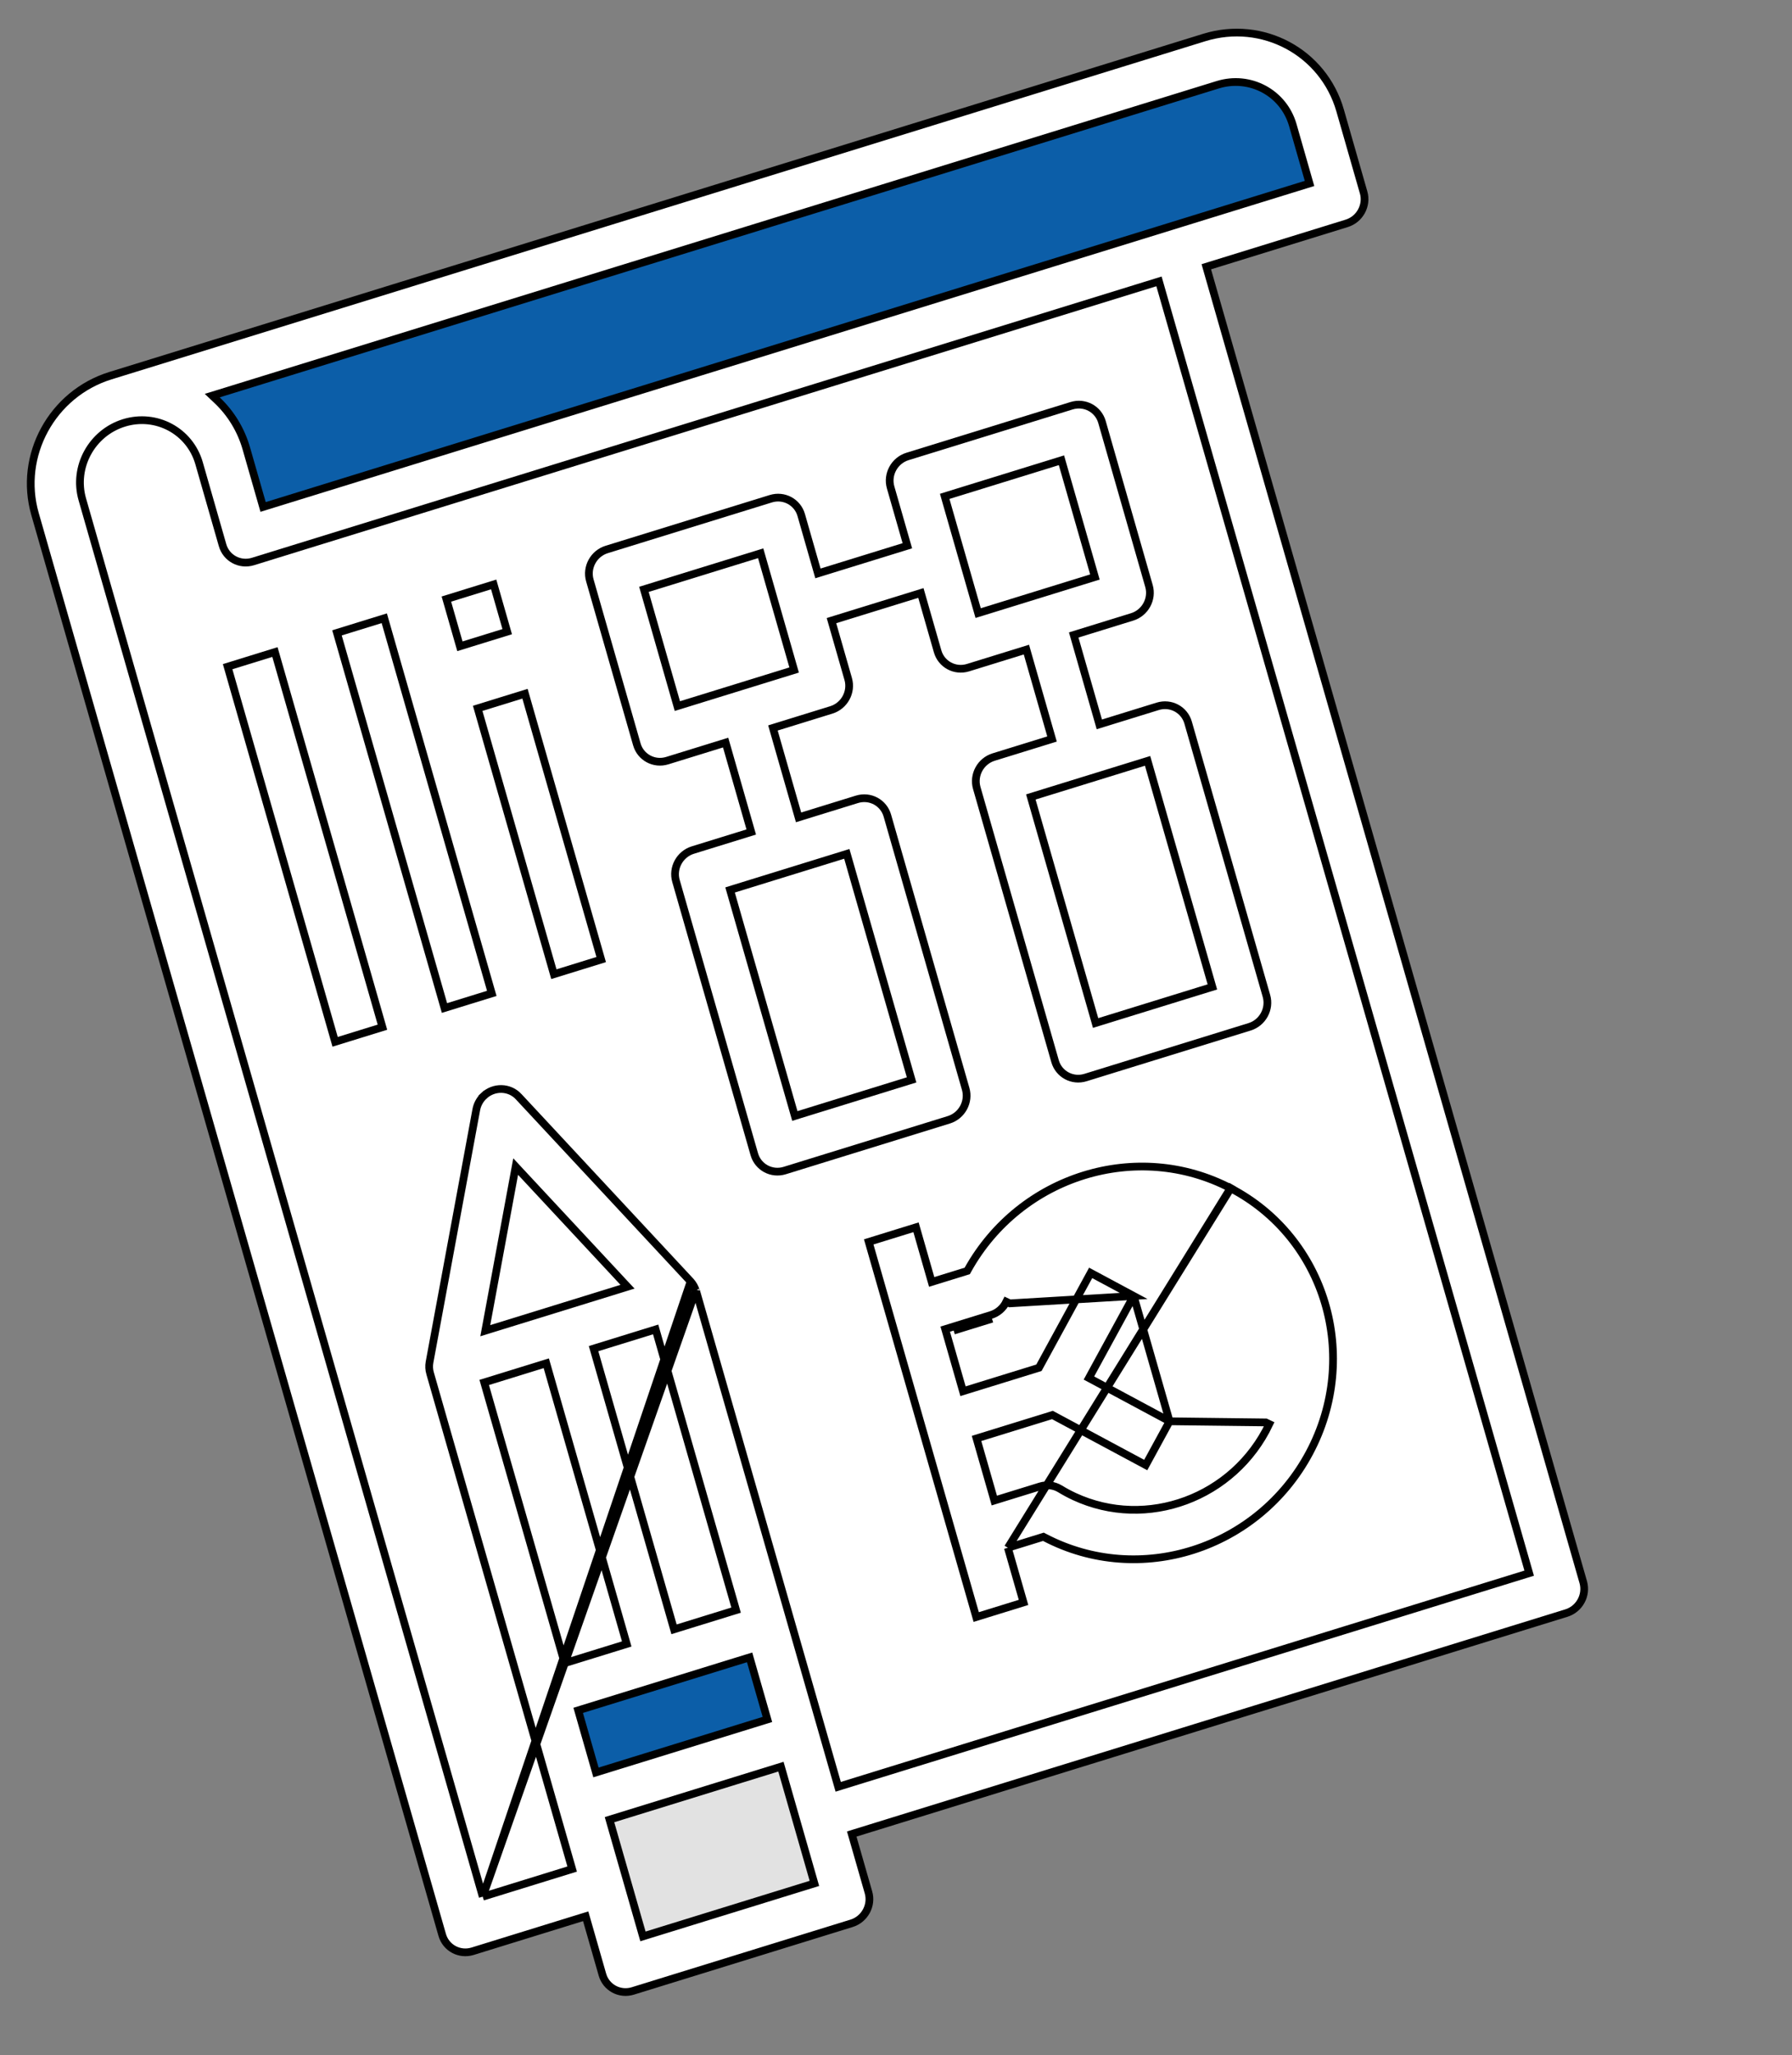
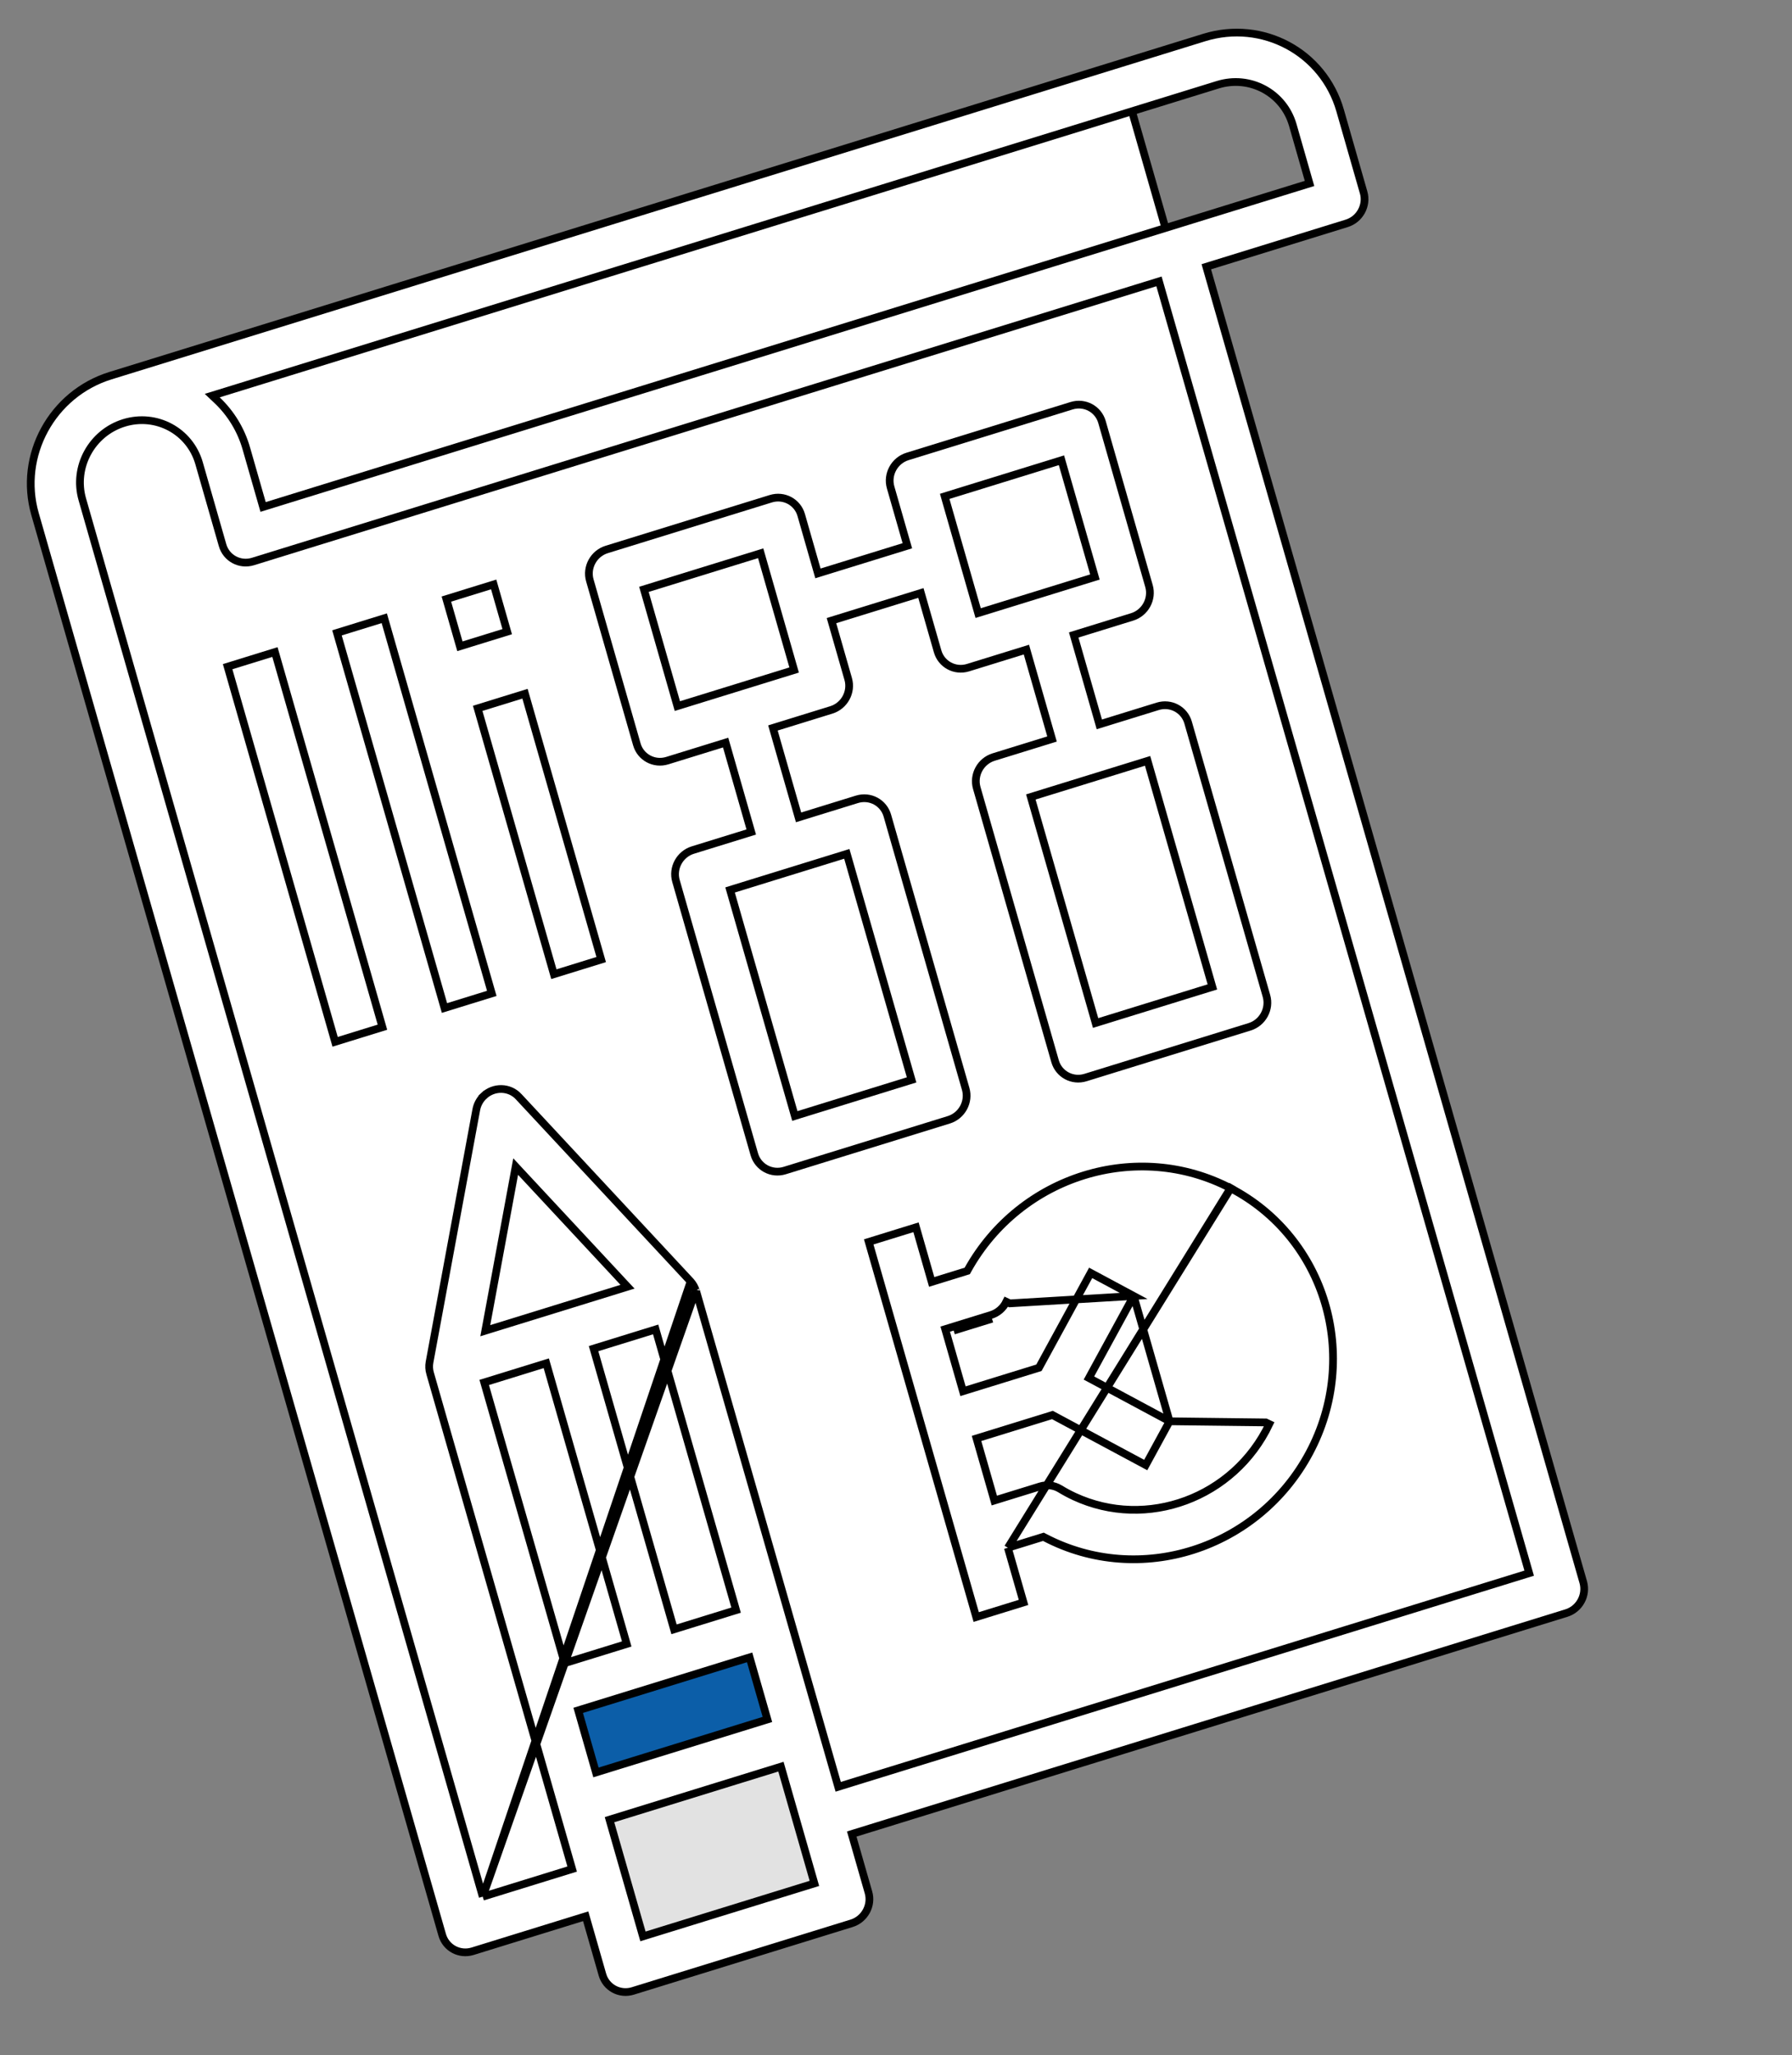
<svg xmlns="http://www.w3.org/2000/svg" width="116" height="133" viewBox="0 0 116 133" fill="none">
  <rect x="0" y="0" width="116" height="133" fill="#808080" stroke="none" />
  <path d="M72.906 5.914L100.648 102.692L30.326 124.427L4.036 32.713C3.235 29.918 4.853 26.947 7.655 26.081L72.906 5.914Z" fill="white" stroke="black" stroke-width="0.5" />
  <path d="M67.693 97.477L63.441 98.791L59.524 85.125L63.776 83.811L63.882 83.778L63.93 83.676C66.529 78.226 72.987 75.831 78.356 78.329C83.723 80.827 85.967 87.269 83.37 92.718C80.771 98.169 74.312 100.563 68.944 98.065C68.583 97.897 68.233 97.709 67.893 97.501L67.799 97.444L67.693 97.477Z" fill="#E2E2E2" stroke="black" stroke-width="0.5" />
  <path opacity="0.5" d="M65.933 85.769L65.934 85.769C67.658 91.761 73.918 95.107 79.911 93.248C81.411 92.782 82.803 92.012 84 90.989C82.459 96.427 77 99.915 71.435 98.864L71.385 99.112L71.435 98.864C70.179 98.627 68.98 98.165 67.894 97.501L67.8 97.443L67.694 97.476L63.442 98.79L59.525 85.124L63.776 83.81L63.882 83.777L63.931 83.676C64.371 82.764 64.932 81.915 65.597 81.153C65.391 82.702 65.504 84.274 65.933 85.769Z" fill="white" stroke="black" stroke-width="0.5" />
-   <path d="M14.657 29.428C14.01 27.17 12.104 25.646 9.919 25.379L78.456 4.196C81.258 3.33 84.178 4.898 84.979 7.693L86.431 12.758L16.109 34.493L14.657 29.428Z" fill="#0C5EA8" stroke="black" stroke-width="0.5" />
-   <path d="M43.313 84.16L54.38 122.767L40.698 126.996L29.631 88.389L32.554 72.605L43.313 84.16Z" fill="white" stroke="black" stroke-width="0.5" />
  <path d="M37.657 116.386L35.767 109.793L49.449 105.564L51.339 112.157L37.657 116.386Z" fill="#0C5EA8" stroke="black" stroke-width="0.5" />
  <path d="M40.698 126.997L37.794 116.867L51.477 112.638L54.38 122.768L40.698 126.997Z" fill="#E2E2E2" stroke="black" stroke-width="0.5" />
  <path d="M43.079 83.909L29.695 88.046L32.554 72.605L43.079 83.909Z" fill="white" stroke="black" stroke-width="0.5" />
  <path d="M43.365 84.343L49.31 105.083L42.708 107.124L36.763 86.384L43.365 84.343Z" fill="white" stroke="black" stroke-width="0.5" />
  <path d="M69.633 28.099L72.536 38.229L62.394 41.364L59.49 31.234L69.633 28.099Z" fill="white" stroke="black" stroke-width="0.5" />
  <path d="M75.209 47.55L80.14 64.753L69.998 67.888L65.067 50.685L75.209 47.55Z" fill="white" stroke="black" stroke-width="0.5" />
  <path d="M50.162 34.119L53.066 44.248L42.923 47.383L40.02 37.254L50.162 34.119Z" fill="white" stroke="black" stroke-width="0.5" />
  <path d="M55.738 53.568L60.669 70.771L50.527 73.906L45.596 56.703L55.738 53.568Z" fill="white" stroke="black" stroke-width="0.5" />
  <path d="M31.249 122.738L31.18 122.498L5.328 32.312C4.73 30.224 5.939 28.012 8.024 27.367C10.11 26.723 12.287 27.889 12.886 29.976L14.407 35.281C14.648 36.123 15.529 36.598 16.376 36.336L74.785 18.283L75.024 18.209L75.093 18.45L98.918 101.562L98.987 101.802L98.748 101.876L54.498 115.553L54.259 115.627L54.19 115.386L45.075 83.588C45.074 83.586 45.072 83.584 45.071 83.582C45.062 83.566 45.049 83.543 45.04 83.512M31.249 122.738L45.039 83.508C45.039 83.51 45.039 83.511 45.04 83.512M31.249 122.738L31.488 122.665L36.798 121.023L37.037 120.949L36.968 120.709L27.844 88.879L27.843 88.878C27.774 88.642 27.761 88.392 27.805 88.147C27.805 88.147 27.805 88.147 27.805 88.147L30.83 71.813L30.83 71.813C30.893 71.47 31.064 71.154 31.32 70.914L31.152 70.731L31.32 70.914C31.97 70.302 32.978 70.327 33.571 70.965L33.571 70.966L44.704 82.922C44.705 82.922 44.705 82.923 44.705 82.923M31.249 122.738L44.705 82.923M45.04 83.512C44.972 83.293 44.858 83.092 44.705 82.923M45.04 83.512C45.04 83.512 45.04 83.512 45.04 83.513L44.705 82.923M55.374 118.609L55.135 118.683L55.204 118.923L56.218 122.46C56.459 123.302 55.972 124.199 55.125 124.461L40.965 128.837C40.118 129.099 39.237 128.625 38.996 127.783L37.982 124.246L37.913 124.006L37.674 124.079L30.594 126.268C29.747 126.529 28.866 126.055 28.625 125.213L2.266 33.259C1.185 29.486 3.368 25.479 7.148 24.311L77.948 2.429C81.728 1.26 85.666 3.375 86.748 7.147L88.269 12.452C88.51 13.294 88.022 14.192 87.175 14.454L78.325 17.189L78.087 17.263L78.155 17.503L102.487 102.384C102.728 103.226 102.241 104.123 101.394 104.385L55.374 118.609ZM84.529 11.945L84.768 11.871L84.699 11.63L83.686 8.094C83.087 6.006 80.909 4.84 78.824 5.485L14.154 25.473L13.737 25.601L14.051 25.898C14.952 26.749 15.606 27.83 15.948 29.029L15.948 29.03L16.962 32.566L17.031 32.807L17.27 32.733L84.529 11.945ZM38.51 114.458L38.578 114.698L38.817 114.624L49.437 111.342L49.676 111.268L49.607 111.028L48.593 107.491L48.525 107.251L48.286 107.324L37.666 110.607L37.427 110.681L37.496 110.921L38.51 114.458ZM31.583 89.387L31.344 89.46L31.413 89.701L36.482 107.384L36.551 107.625L36.79 107.551L40.33 106.457L40.569 106.383L40.5 106.142L35.431 88.459L35.362 88.219L35.123 88.293L31.583 89.387ZM43.562 105.196L43.631 105.436L43.87 105.362L47.41 104.268L47.648 104.195L47.58 103.954L42.511 86.271L42.442 86.03L42.203 86.104L38.663 87.198L38.424 87.272L38.493 87.513L43.562 105.196ZM31.488 85.71L31.413 86.112L31.801 85.992L40.233 83.386L40.621 83.266L40.346 82.972L33.715 75.851L33.38 75.49L33.289 75.982L31.488 85.71ZM41.551 125.068L41.62 125.308L41.859 125.234L52.479 121.952L52.718 121.878L52.649 121.638L50.621 114.564L50.552 114.324L50.313 114.398L39.693 117.68L39.455 117.754L39.523 117.994L41.551 125.068Z" fill="white" stroke="black" stroke-width="0.5" />
  <path d="M47.041 48.295L46.972 48.054L46.733 48.128L43.193 49.222C42.346 49.484 41.465 49.01 41.224 48.168L38.182 37.557C37.941 36.715 38.428 35.818 39.276 35.556L49.895 32.274C50.743 32.012 51.623 32.486 51.865 33.329L52.878 36.865L52.947 37.106L53.186 37.032L58.496 35.391L58.735 35.317L58.666 35.077L57.652 31.54C57.411 30.698 57.898 29.8 58.745 29.538L69.365 26.256C70.213 25.994 71.093 26.469 71.335 27.311L74.376 37.921C74.617 38.763 74.13 39.66 73.283 39.922L69.743 41.016L69.504 41.09L69.573 41.331L71.094 46.636L71.162 46.876L71.401 46.802L74.941 45.708C75.788 45.446 76.669 45.92 76.91 46.763L81.979 64.446C82.221 65.289 81.734 66.186 80.886 66.448L70.266 69.73C69.419 69.992 68.539 69.517 68.297 68.675L63.228 50.992C62.987 50.149 63.474 49.252 64.321 48.99L67.861 47.896L68.1 47.822L68.031 47.582L66.51 42.277L66.442 42.037L66.203 42.111L62.663 43.205C61.816 43.467 60.935 42.992 60.694 42.15L59.68 38.613L59.611 38.373L59.372 38.447L54.062 40.088L53.823 40.162L53.892 40.402L54.906 43.939C55.147 44.781 54.66 45.678 53.813 45.94L50.273 47.034L50.034 47.108L50.103 47.348L51.624 52.653L51.693 52.894L51.931 52.82L55.471 51.726C56.319 51.464 57.199 51.938 57.441 52.781L62.51 70.464C62.751 71.306 62.264 72.203 61.416 72.465L50.797 75.748C49.949 76.01 49.069 75.535 48.827 74.693L43.758 57.009C43.517 56.167 44.004 55.27 44.851 55.008L48.391 53.914L48.63 53.84L48.561 53.6L47.041 48.295ZM54.885 55.495L54.816 55.255L54.577 55.329L47.497 57.517L47.259 57.591L47.328 57.831L51.383 71.978L51.452 72.218L51.69 72.144L58.77 69.956L59.009 69.882L58.94 69.642L54.885 55.495ZM74.355 49.478L74.286 49.237L74.047 49.311L66.967 51.499L66.728 51.573L66.797 51.813L70.853 65.96L70.921 66.201L71.16 66.127L78.24 63.939L78.479 63.865L78.41 63.624L74.355 49.478ZM68.779 30.026L68.71 29.785L68.471 29.859L61.391 32.047L61.153 32.121L61.221 32.362L63.249 39.435L63.318 39.675L63.557 39.602L70.637 37.413L70.876 37.34L70.807 37.099L68.779 30.026ZM49.309 36.043L49.24 35.803L49.002 35.877L41.922 38.065L41.683 38.139L41.752 38.379L43.779 45.453L43.848 45.693L44.087 45.619L51.167 43.431L51.406 43.357L51.337 43.117L49.309 36.043Z" fill="white" stroke="black" stroke-width="0.5" />
  <path d="M65.242 100.159L65.48 100.085L67.445 99.478L67.542 99.448L67.631 99.494C73.77 102.705 81.442 100.248 84.766 94.008C88.089 87.768 85.808 80.108 79.67 76.898M65.242 100.159L79.67 76.898M65.242 100.159L65.31 100.399L66.255 103.695L63.193 104.642L56.234 80.366L59.296 79.419L60.241 82.716L60.31 82.956L60.549 82.882L62.514 82.275L62.611 82.245L62.661 82.155C66.06 76.07 73.62 73.734 79.67 76.898M65.242 100.159L79.787 76.674L79.67 76.898M73.385 83.864L70.601 82.371L67.302 88.419L67.252 88.51L67.154 88.541L62.577 89.955L62.338 90.029L62.269 89.789L61.255 86.252L61.186 86.012L61.425 85.938L64.146 85.097L64.146 85.097C64.582 84.963 64.943 84.65 65.141 84.237C65.141 84.237 65.141 84.237 65.141 84.237L65.365 84.343L73.385 83.864ZM73.385 83.864L70.61 88.95L70.489 89.174L70.708 89.291L75.709 91.974M73.385 83.864L75.709 91.974M75.709 91.974L74.165 94.805L68.218 91.615L68.128 91.566L68.03 91.597L63.453 93.011L63.214 93.085L63.283 93.326L64.297 96.862L64.365 97.103L64.604 97.029L67.327 96.188C67.762 96.053 68.229 96.11 68.612 96.343C68.911 96.526 69.22 96.692 69.537 96.84L69.537 96.84C74.238 99.025 79.89 96.927 82.163 92.154L81.94 92.048L75.709 91.974ZM61.733 86.105L64.215 85.338L61.733 86.105Z" fill="white" stroke="black" stroke-width="0.5" />
  <path d="M24.875 40.008L31.834 64.284L28.772 65.23L21.813 40.954L24.875 40.008Z" fill="white" stroke="black" stroke-width="0.5" />
  <path d="M17.797 42.195L24.756 66.471L21.693 67.418L14.735 43.142L17.797 42.195Z" fill="white" stroke="black" stroke-width="0.5" />
  <path d="M33.984 44.892L38.916 62.095L35.853 63.042L30.922 45.839L33.984 44.892Z" fill="white" stroke="black" stroke-width="0.5" />
  <path d="M31.957 37.82L32.833 40.876L29.771 41.822L28.895 38.767L31.957 37.82Z" fill="white" stroke="black" stroke-width="0.5" />
</svg>